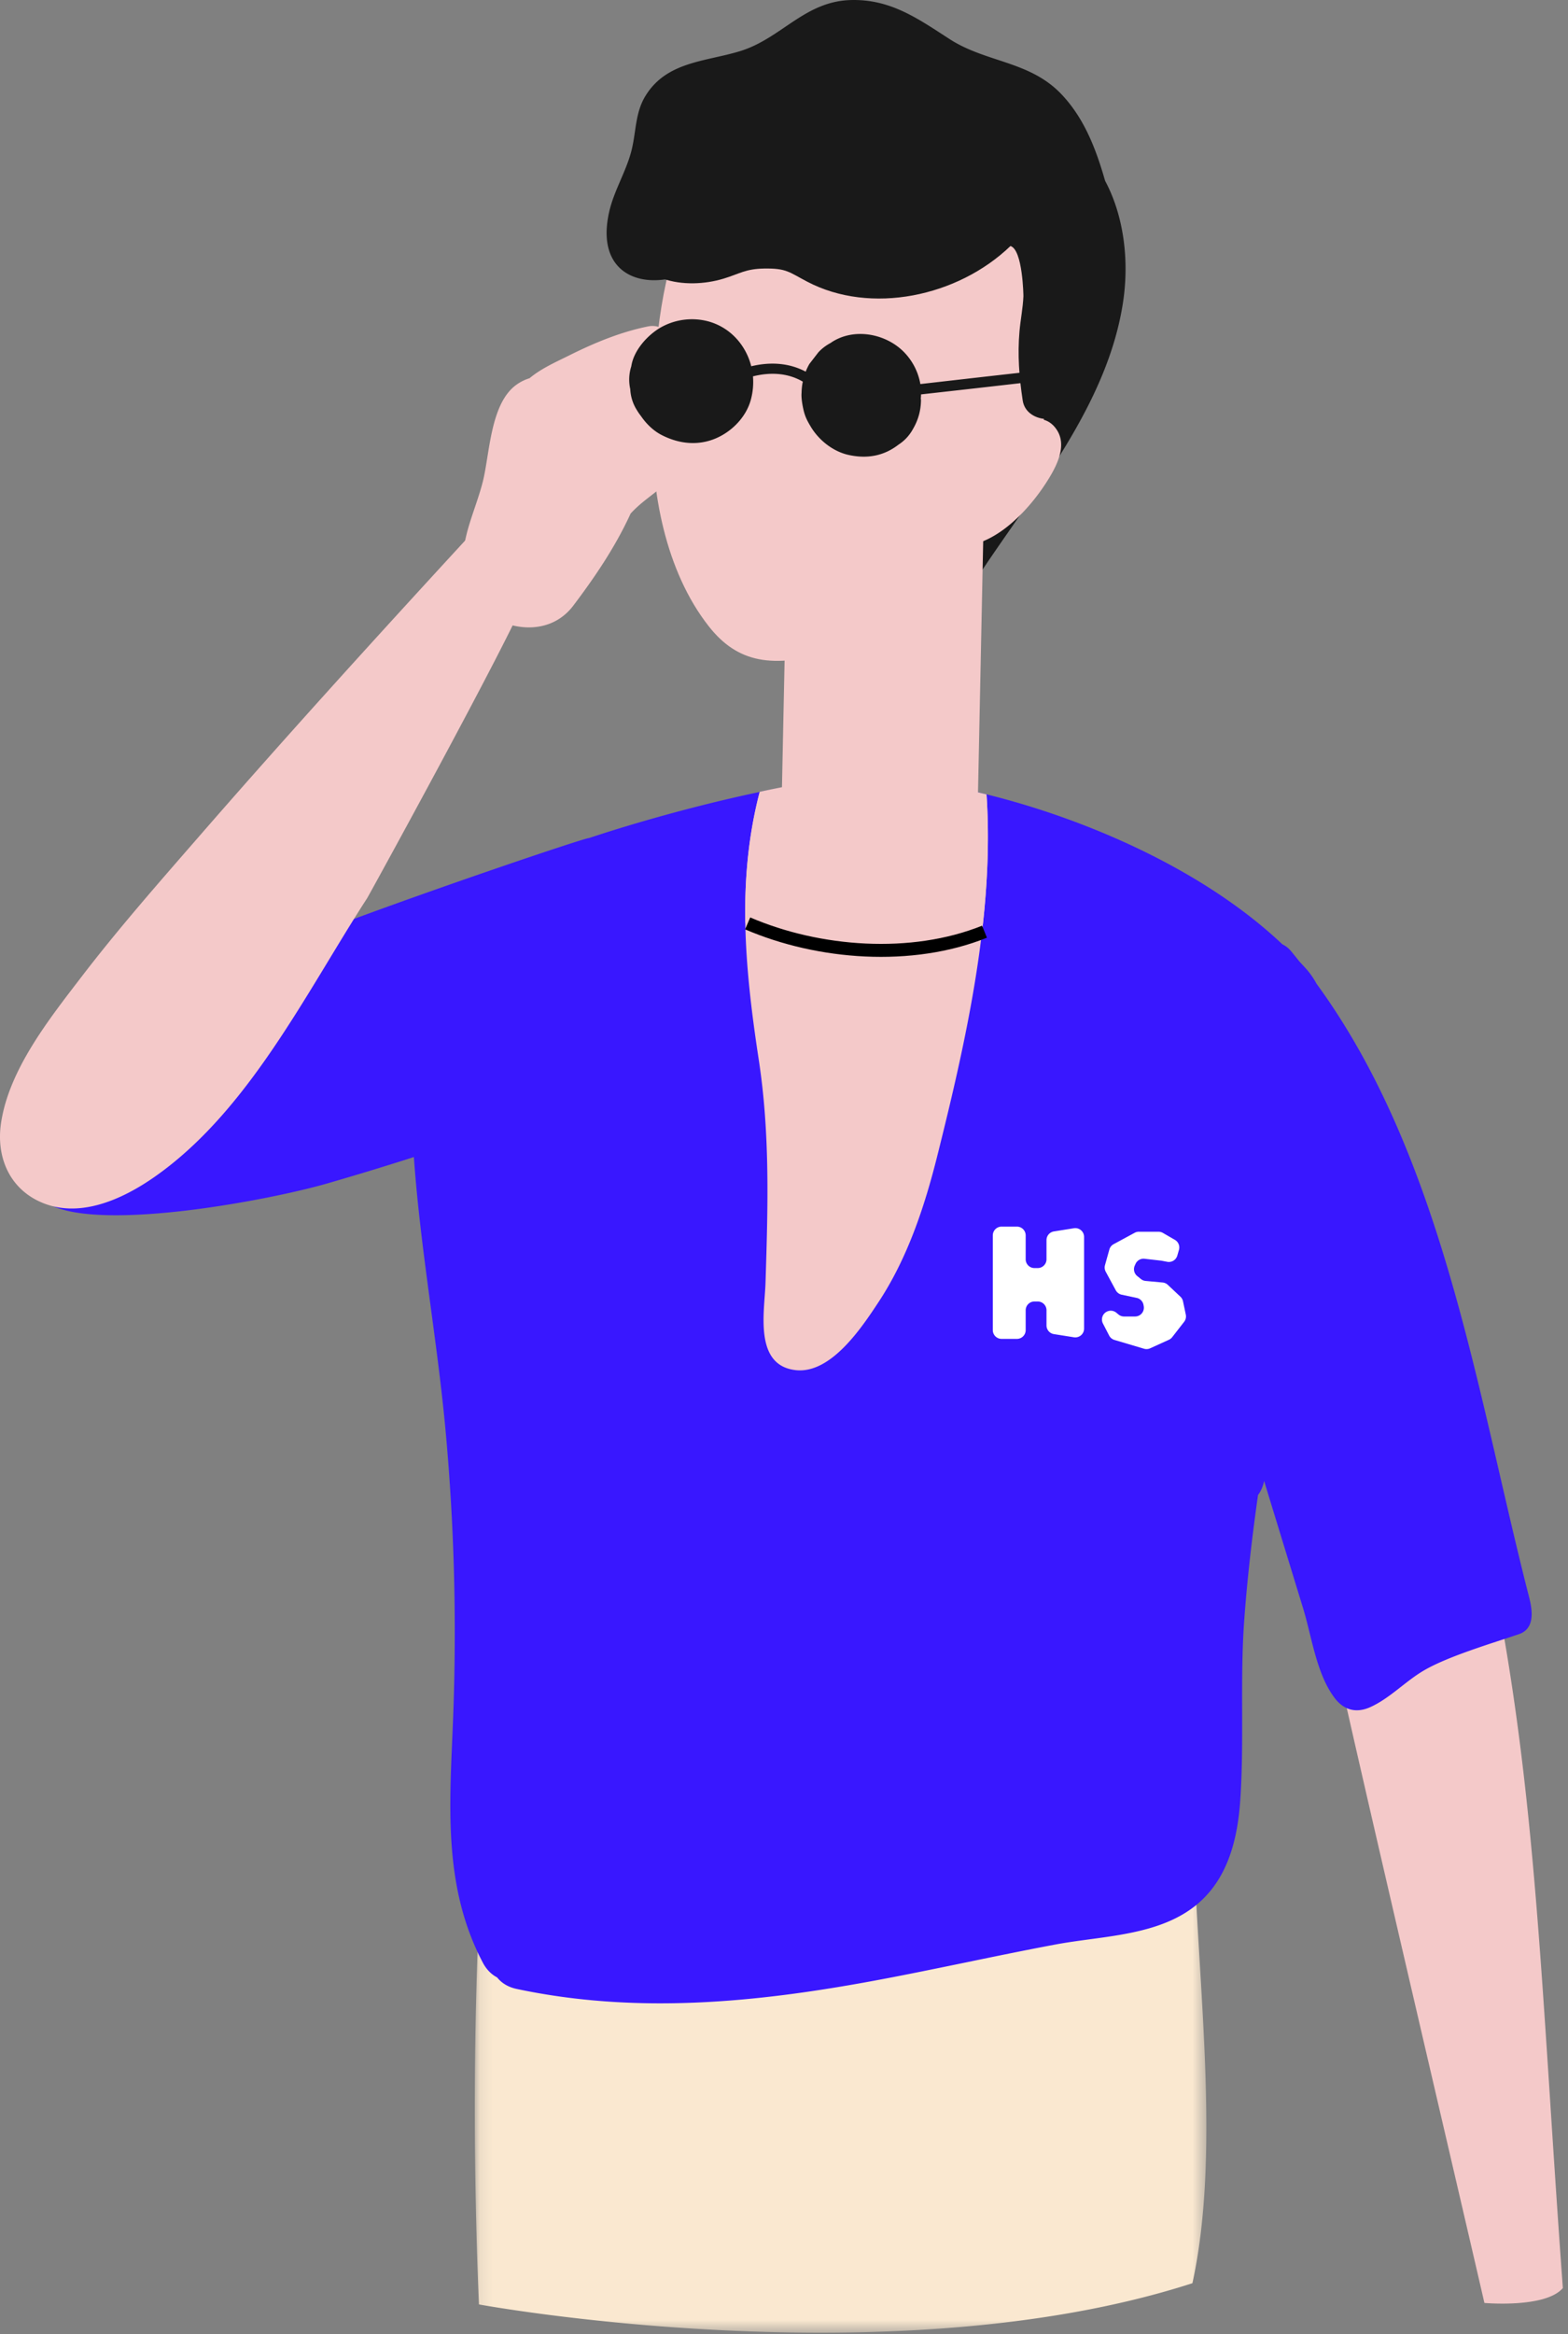
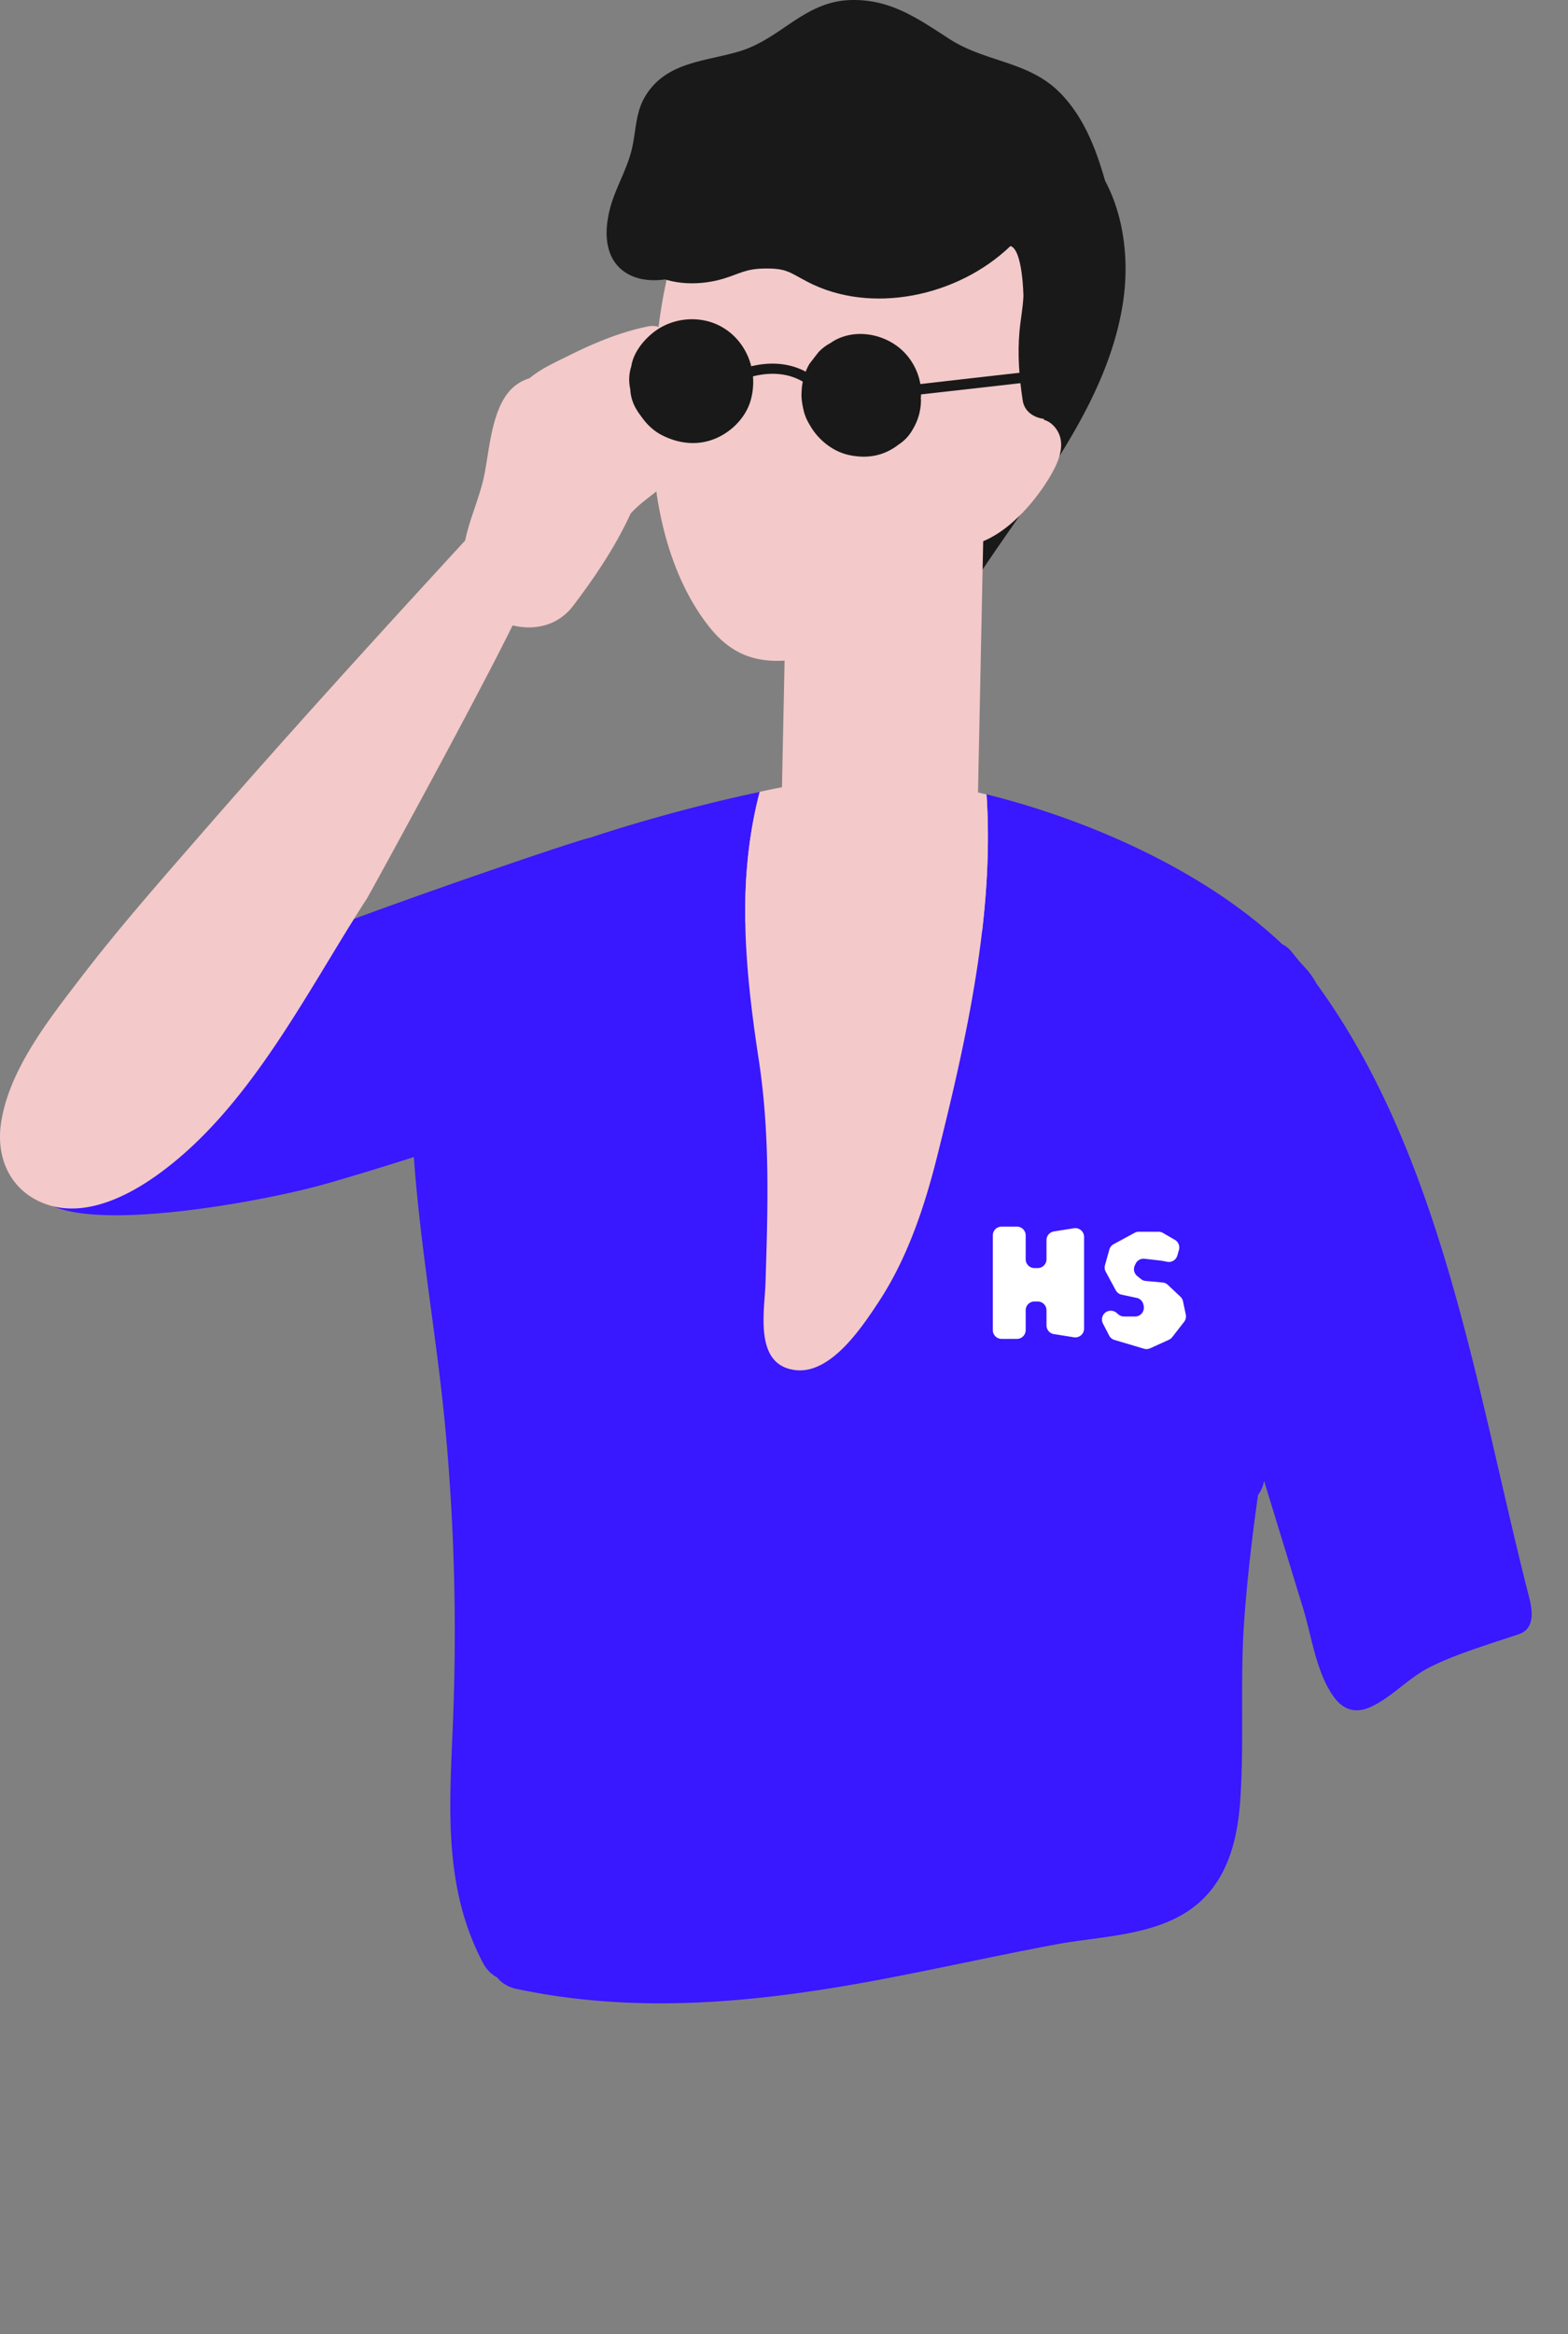
<svg xmlns="http://www.w3.org/2000/svg" xmlns:xlink="http://www.w3.org/1999/xlink" width="121" height="180">
  <rect width="100%" height="100%" fill="#808080" stroke="none" />
  <defs>
-     <path id="group-34-a" d="M.105.002H56.56v49.469H.105z" />
+     <path id="group-34-a" d="M.105.002H56.56H.105z" />
  </defs>
  <g fill="none" fill-rule="evenodd">
    <g transform="translate(36.533 130.428)">
      <mask id="group-34-b" fill="#fff">
        <use xlink:href="#group-34-a" />
      </mask>
      <path fill="#FAE8D0" d="M55.484 45.654c2.168-9.932.447-22.6.1-33.906-.062-2.043-1.897-2.925-3.448-2.643a5.978 5.978 0 00-2.01-2.611c-2.564-1.907-5.706-1.36-8.657-.86-8.029-3.9-19.959-7.479-28.541-4.573a2.39 2.39 0 00-1.41.554C8.939 2.768 6.728 4.59 5.125 7.294a2.294 2.294 0 00-.15.307c-1.596-.68-3.96.138-4.12 2.437-.866 12.424-.94 24.846-.43 37.253 0 0 31.858 5.862 55.06-1.637" mask="url(#group-34-b)" />
    </g>
-     <path fill="#F4C9C9" d="M120.603 176.456c-1.7-23.148-2-38.665-5.69-56.25-.368-1.757-2.12-1.495-2.456-.027a1.859 1.859 0 00-1.66.243 6.58 6.58 0 00-.934-.785c-.955-.648-2.042.05-2.346.993a3.097 3.097 0 00-.185-.034c-1.546-.46-3.356.026-3.778 1.855-.102.444-.103.824-.027 1.152a1.271 1.271 0 00-.054.065c-.499-1.926-.948 1.657-.521 3.66 1.51 7.085 9.269 40.173 11.598 50.277 0 0 4.716.423 6.053-1.15" />
    <path fill="#3917FF" d="M117.911 122.831c-3.972-15.589-6.581-33.644-16.318-46.968a6.07 6.07 0 00-.757-1.098c-.177-.203-.365-.4-.55-.598-.22-.274-.436-.548-.662-.817a1.944 1.944 0 00-.667-.526c-9.243-8.736-25.103-13.076-32.469-12.86-5.336.156-15.108 2.693-21.04 4.67-.246-.053-13.92 4.564-21.817 7.624-.572.22-.654 1.523-.778 2.003-.112.21-.96 2.979-1.763 4.85-2.196 4.735-7.085 8.795-10.573 11.546-1.236.976-7.491 1.908-6.376 2.384 4.293 1.836 16.633-.485 21.082-1.764a236.55 236.55 0 006.715-2.045c.5 7.111 1.814 14.14 2.459 21.24.67 7.364.853 14.77.564 22.16-.253 6.473-.82 12.794 2.297 18.726.293.556.68.92 1.107 1.144.33.418.825.742 1.514.888 9.24 1.957 18.457 1.058 27.662-.652 4.645-.863 9.256-1.905 13.9-2.775 3.663-.687 8.144-.642 11.088-3.23 2.27-1.995 2.98-4.988 3.18-7.892.315-4.602-.028-9.237.304-13.854.234-3.248.611-6.475 1.067-9.692.212-.285.376-.631.464-1.052l.007-.03.541 1.77 2.467 8.05c.675 2.203 1.02 5.035 2.422 6.901.708.944 1.66 1.214 2.755.723 1.54-.691 2.725-2.015 4.199-2.862 1.89-1.087 5.229-2.07 7.286-2.771 1.47-.502.895-2.39.69-3.193" />
    <path fill="#F4C9C9" d="M66.49 59.964c-2.397.07-5.093.492-7.868 1.102-1.749 6.725-1.185 13.365-.069 20.667.88 5.755.703 11.414.52 17.21-.07 2.192-.919 6.361 2.334 6.723 2.728.303 5.115-3.32 6.382-5.239 2.246-3.402 3.561-7.375 4.544-11.3 2.222-8.874 4.414-18.597 3.797-27.863-3.784-.935-7.185-1.372-9.64-1.3m-13.92-26.66a1.443 1.443 0 00-.31-1.42c1.116-.978.149-2.677-1.144-2.747a4.94 4.94 0 00-.86.03c.61-.46 1.164-.977 1.58-1.627.808-1.264-.522-2.63-1.82-2.368-2.14.434-4.137 1.264-6.085 2.234-1.039.517-2.173 1.014-3.065 1.762a3.497 3.497 0 00-1.062.538c-1.985 1.484-2.009 5.344-2.555 7.472-.716 2.787-2.24 5.256-1.103 8.147.113.288.271.514.453.69.027.056.052.113.082.168-.193.926.295 1.95 1.488 1.827.169-.018.324-.048.488-.071 1.946.802 4.2.598 5.587-1.236 1.563-2.067 3.218-4.464 4.418-7.094 1.381-1.528 3.205-2.121 3.98-4.196.211-.563.018-1.099-.354-1.48.112-.2.214-.406.283-.629" />
    <path fill="#191919" d="M85.279 13.944c-.699-2.439-1.608-4.837-3.393-6.7-2.445-2.552-5.789-2.411-8.6-4.225-2.453-1.583-4.577-3.113-7.668-3.014-3.568.114-5.351 2.994-8.562 3.956-2.667.8-5.619.794-7.241 3.426-.828 1.341-.712 2.842-1.113 4.334-.424 1.576-1.321 3-1.687 4.595-1.444 6.305 5.195 6.545 8.498 3.002.437-.469.59-.997.548-1.496.298-.266.588-.554.875-.853.272-.197.51-.447.674-.738 1.046-1.197 2.041-2.544 3.09-3.825.47.956 1.528 1.533 2.606.705 2.104-1.616 3.807-2.478 6.163-2.473.064.016.124.035.19.05.31.073.602.064.876.004.34.035.687.075 1.059.142.054.01.107.024.16.034.99.495 1.968.808 2.868.8 1.64.655 3.08 1.662 4.09 3.26.375.593.873.882 1.382.955a8.42 8.42 0 01.975 1.589c1.413 3.097 1.035 6.341-.544 9.303-.409.768-.28 1.503.108 2.059-.1.212-.201.418-.3.61-2.33 4.489-5.451 8.638-8.236 12.85-1.428 2.161 2.045 4.173 3.465 2.026 4.282-6.477 9.977-13.227 11.12-21.145.448-3.095.053-6.514-1.403-9.23" />
    <path fill="#F4C9C9" d="M64.131 7.586c8.41-2.128 19.463 3.808 18.452 15.236-.946 10.692-6.756 23.974-18.444 27.426-4.483 1.325-7.208.9-9.444-1.947-3.344-4.255-4.476-10.414-4.358-15.734.238-10.697 1.773-21.94 13.794-24.981" />
    <path fill="#F4C9C9" d="M75.443 62.446l-15.129-.313.436-21.043 15.128.313z" />
    <path fill="#F4C9C9" d="M73.928 39.737c1.397-.108 2.326-1.075 3.25-2.037.431-.45.872-.901 1.248-1.4.276-.343.513-.71.711-1.105a1.14 1.14 0 01.052-.28c-.955-.099-1.602-1.597-.6-2.164 1.029-.582 2.226-.723 2.964.401.76 1.157.069 2.612-.557 3.654-1.36 2.266-3.965 5.192-6.797 5.321-1.534.07-1.825-2.27-.27-2.39" />
    <path fill="#191919" d="M81.201 11.981c-.027-.031-.056-.051-.084-.08-.84-3.99-7.49-5.09-11.31-5.554-7.834-.953-15.353 1.862-18.696 9.332-1.02-.424-2.33-.129-2.66 1.251-.526 2.21.6 3.838 2.72 4.568 1.461.504 3.207.433 4.67-.01 1.244-.378 1.677-.753 3.121-.778 1.73-.03 1.93.279 3.328 1.012 4.892 2.569 11.611 1.171 15.685-2.748.95.278 1.001 3.84 1 3.868-.038.906-.223 1.809-.303 2.712-.16 1.811-.023 3.541.248 5.333.29 1.91 3.589 1.92 3.87 0 .927-6.345 2.998-13.525-1.589-18.906" />
    <path fill="#191919" d="M79.633 28.644c-2.871.317-5.74.647-8.61.975a4.67 4.67 0 00-1.306-2.509c-1.417-1.403-3.841-1.845-5.56-.704l-.041.033c-.358.19-.687.431-.967.736l-.69.893a4.485 4.485 0 00-.285.594c-1.303-.69-2.762-.762-4.202-.415a5.103 5.103 0 00-.236-.713c-.56-1.328-1.633-2.336-3.034-2.737a4.898 4.898 0 00-3.77.49c-1.007.6-2.04 1.763-2.216 2.962a3.342 3.342 0 00-.08 1.76 3.29 3.29 0 00.524 1.64c.088.15.192.296.304.44.416.607.962 1.133 1.582 1.454 1.135.586 2.4.81 3.653.455 1.507-.425 2.88-1.705 3.264-3.253a5.211 5.211 0 00.142-1.72c1.314-.33 2.672-.279 3.846.407a4.505 4.505 0 00-.095.864c-.038.391.072.999.165 1.382.123.504.314.845.55 1.237.623 1.038 1.716 1.906 2.913 2.17 1.407.31 2.703.094 3.847-.79.48-.311.86-.724 1.137-1.238.4-.689.6-1.432.603-2.228a.5.5 0 01-.002-.218l-.004.03c.006-.075.008-.15.01-.224 2.853-.32 5.706-.639 8.558-.97.506-.059.514-.86 0-.803" />
    <path fill="#F4C9C9" d="M39.31 40.792c-.52-.742-1.58-1.096-2.372-.237C29.687 48.42 22.478 56.33 15.453 64.4c-3.138 3.606-6.31 7.205-9.217 11.002C3.778 78.613.688 82.498.078 86.62c-.371 2.512.575 4.92 2.947 6.032 2.99 1.403 6.37-.128 8.859-1.86 7.286-5.066 11.731-14.238 16.441-21.513.168-.26 10.936-19.869 12.304-23.358.817-2.081.908-4.05-1.319-5.13m35.43 20.19a50.592 50.592 0 00-2.67-.515l-.007-.002a43.76 43.76 0 00-1.201-.179l-.055-.008a38.182 38.182 0 00-1.064-.125l-.131-.014a31.428 31.428 0 00-.915-.075c-.068-.005-.14-.013-.208-.017a26.716 26.716 0 00-.804-.034c-.078-.003-.162-.008-.24-.01a19.233 19.233 0 00-.878.003h-.079c-.45.013-.92.05-1.388.087-1.878.164-4.122.54-6.483 1.033-.866 3.34-1.162 6.659-1.104 10.048 5.482 2.36 12.657 2.902 18.277.64.408-3.521.57-7.046.34-10.508-.005 0-.009-.002-.013-.003a58 58 0 00-1.378-.322" />
-     <path stroke="#000" d="M57.696 71.213c5.482 2.36 12.658 2.902 18.277.64" />
    <path fill="#FFF" d="M76.613 95.276v7.302c0 .375.304.678.678.678h1.181a.678.678 0 00.678-.678v-1.529c0-.374.303-.677.678-.677h.25c.375 0 .679.303.679.677v1.169c0 .333.242.617.571.669l1.545.245a.678.678 0 00.784-.67v-7.07a.678.678 0 00-.785-.669l-1.544.246a.678.678 0 00-.571.67v1.477a.678.678 0 01-.678.678h-.251a.678.678 0 01-.678-.678v-1.84a.678.678 0 00-.678-.678h-1.181a.678.678 0 00-.678.678m14.053.343l-.927-.536a.683.683 0 00-.34-.091h-1.514a.68.68 0 00-.322.08l-1.626.88a.678.678 0 00-.33.413l-.337 1.205a.678.678 0 00.057.505l.776 1.433a.68.68 0 00.455.34l1.158.246a.678.678 0 01.526.542l.017.093a.678.678 0 01-.667.8h-.85a.677.677 0 01-.435-.158l-.157-.13a.678.678 0 00-.804-.048h-.001a.678.678 0 00-.232.88l.479.927a.68.68 0 00.41.338l2.281.677a.678.678 0 00.473-.033l1.445-.657a.677.677 0 00.254-.2l.923-1.186a.677.677 0 00.128-.556l-.216-1.027a.678.678 0 00-.199-.353l-.974-.916a.677.677 0 00-.402-.18l-1.309-.12a.68.68 0 01-.365-.149l-.283-.229a.678.678 0 01-.188-.81l.06-.132a.678.678 0 01.692-.39l1.274.145a.77.77 0 01.052.007l.423.082a.678.678 0 00.779-.477l.127-.44a.678.678 0 00-.311-.775" />
  </g>
</svg>